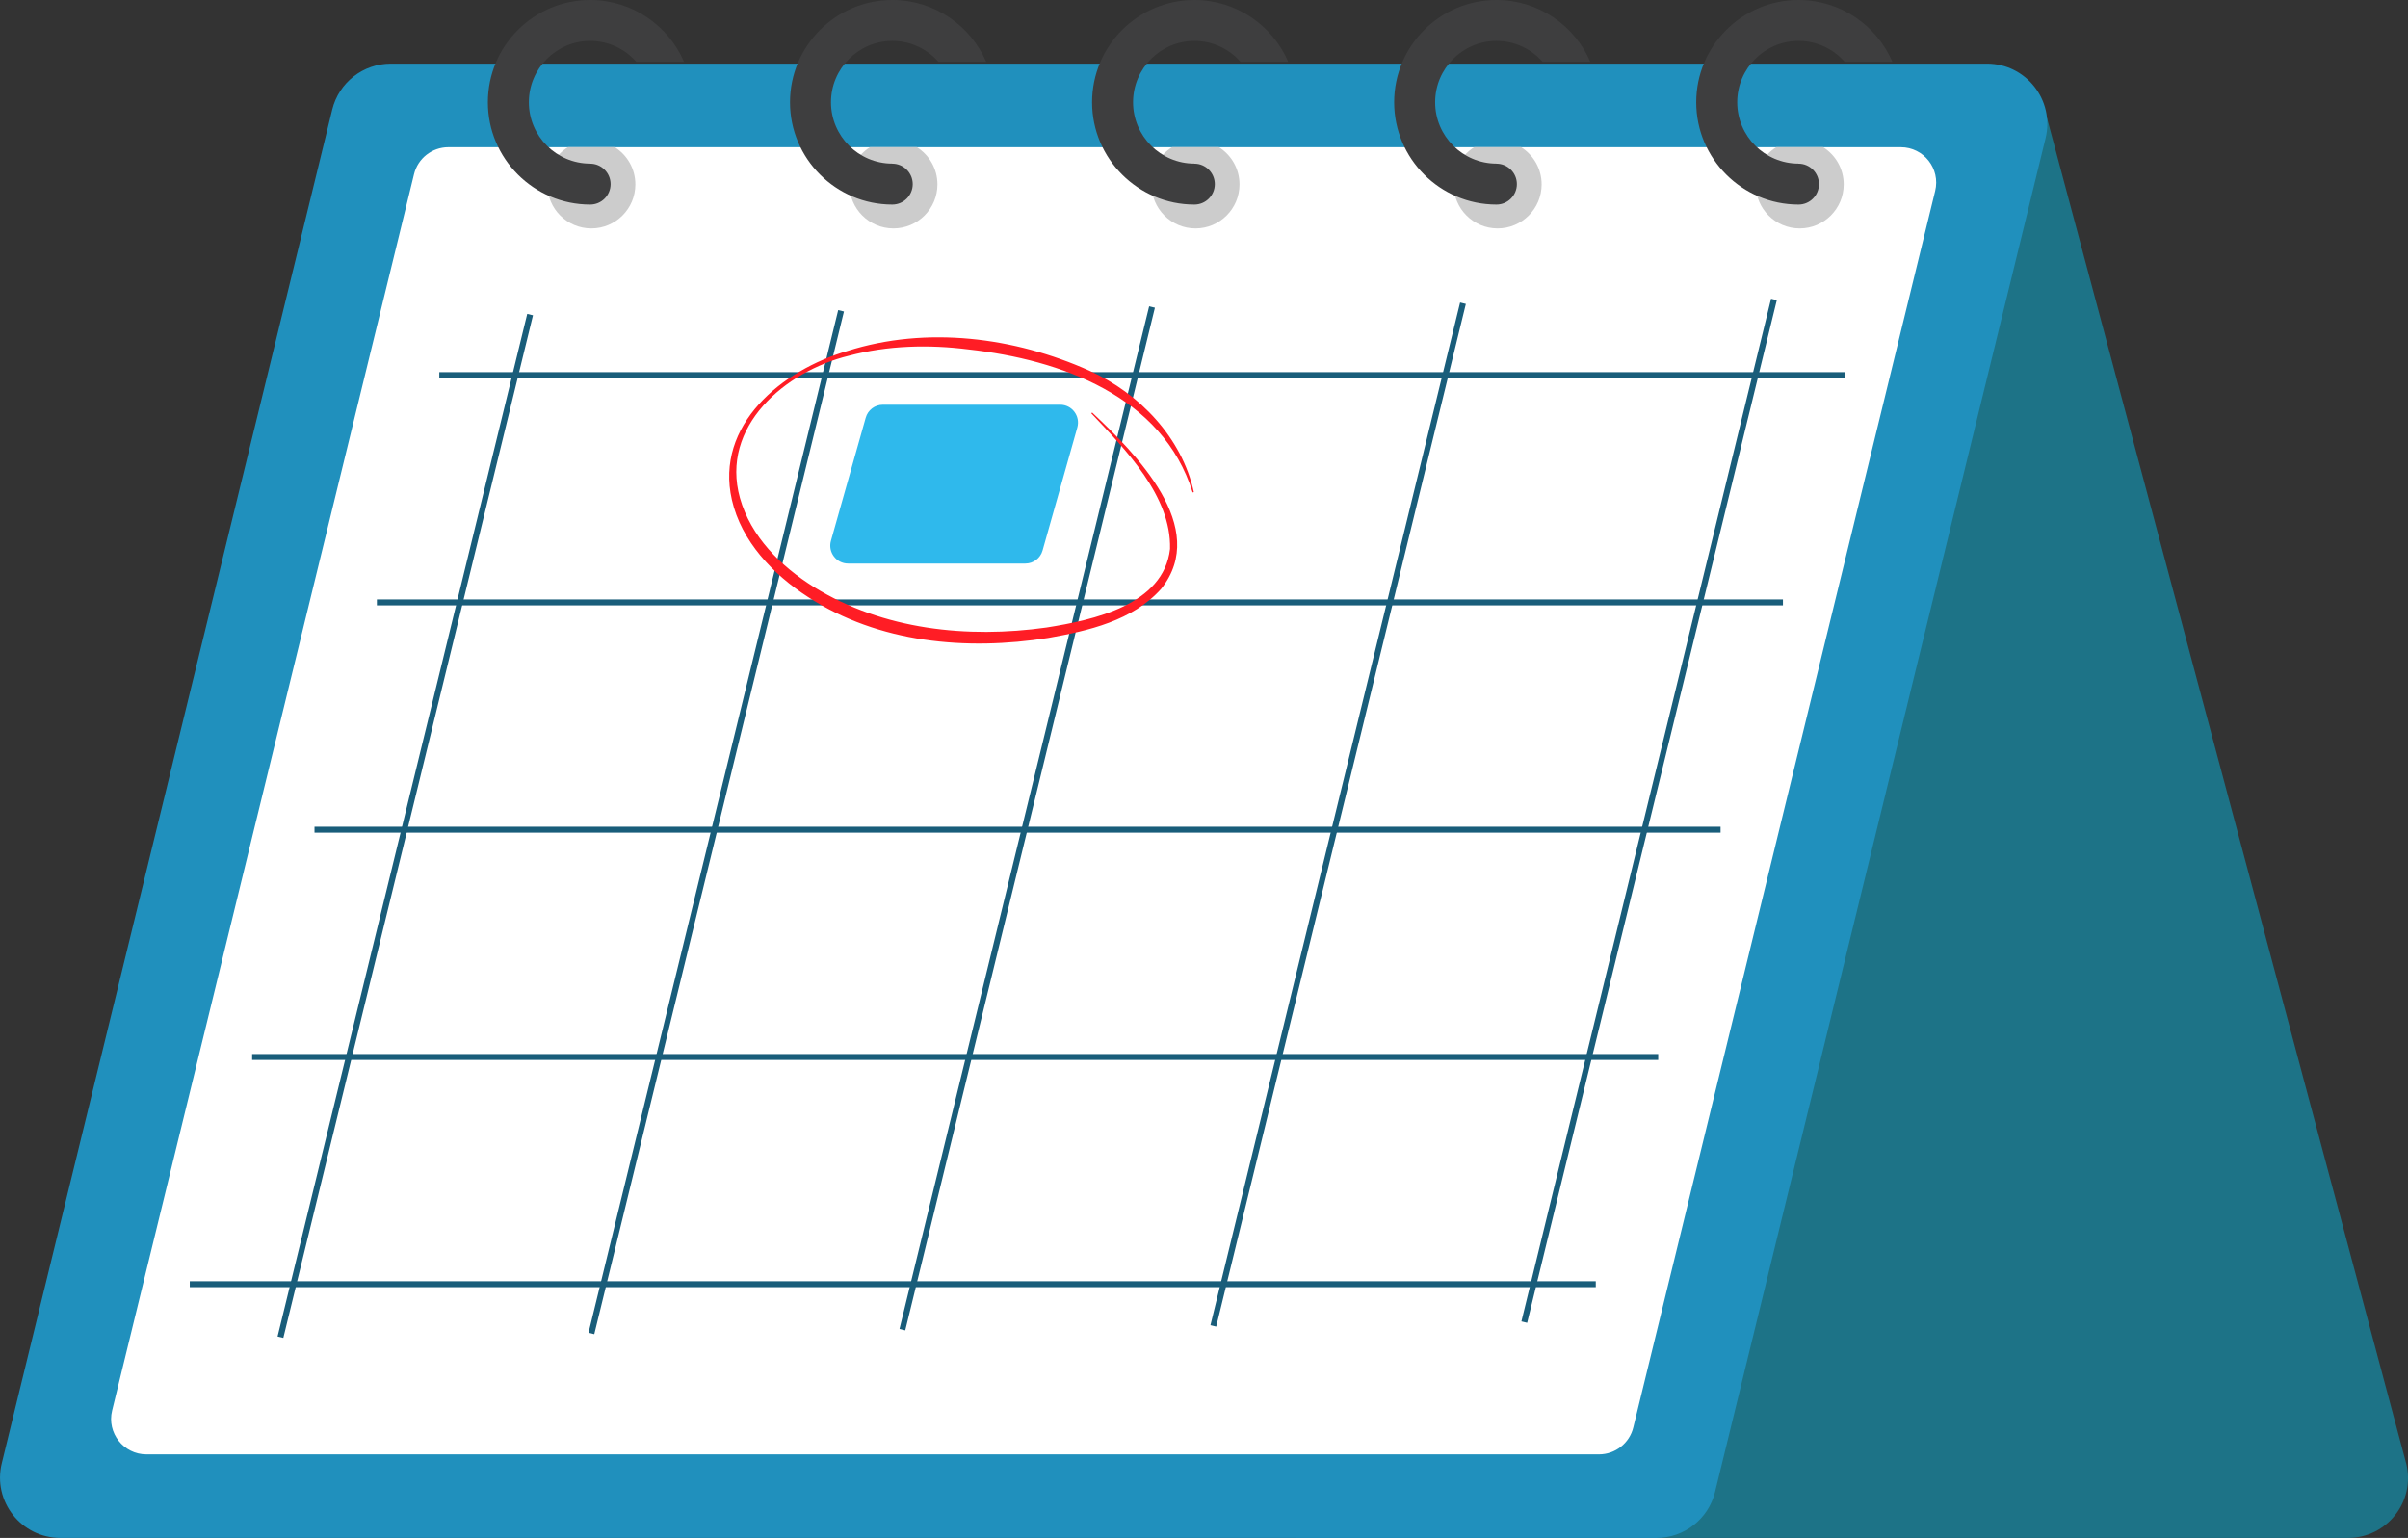
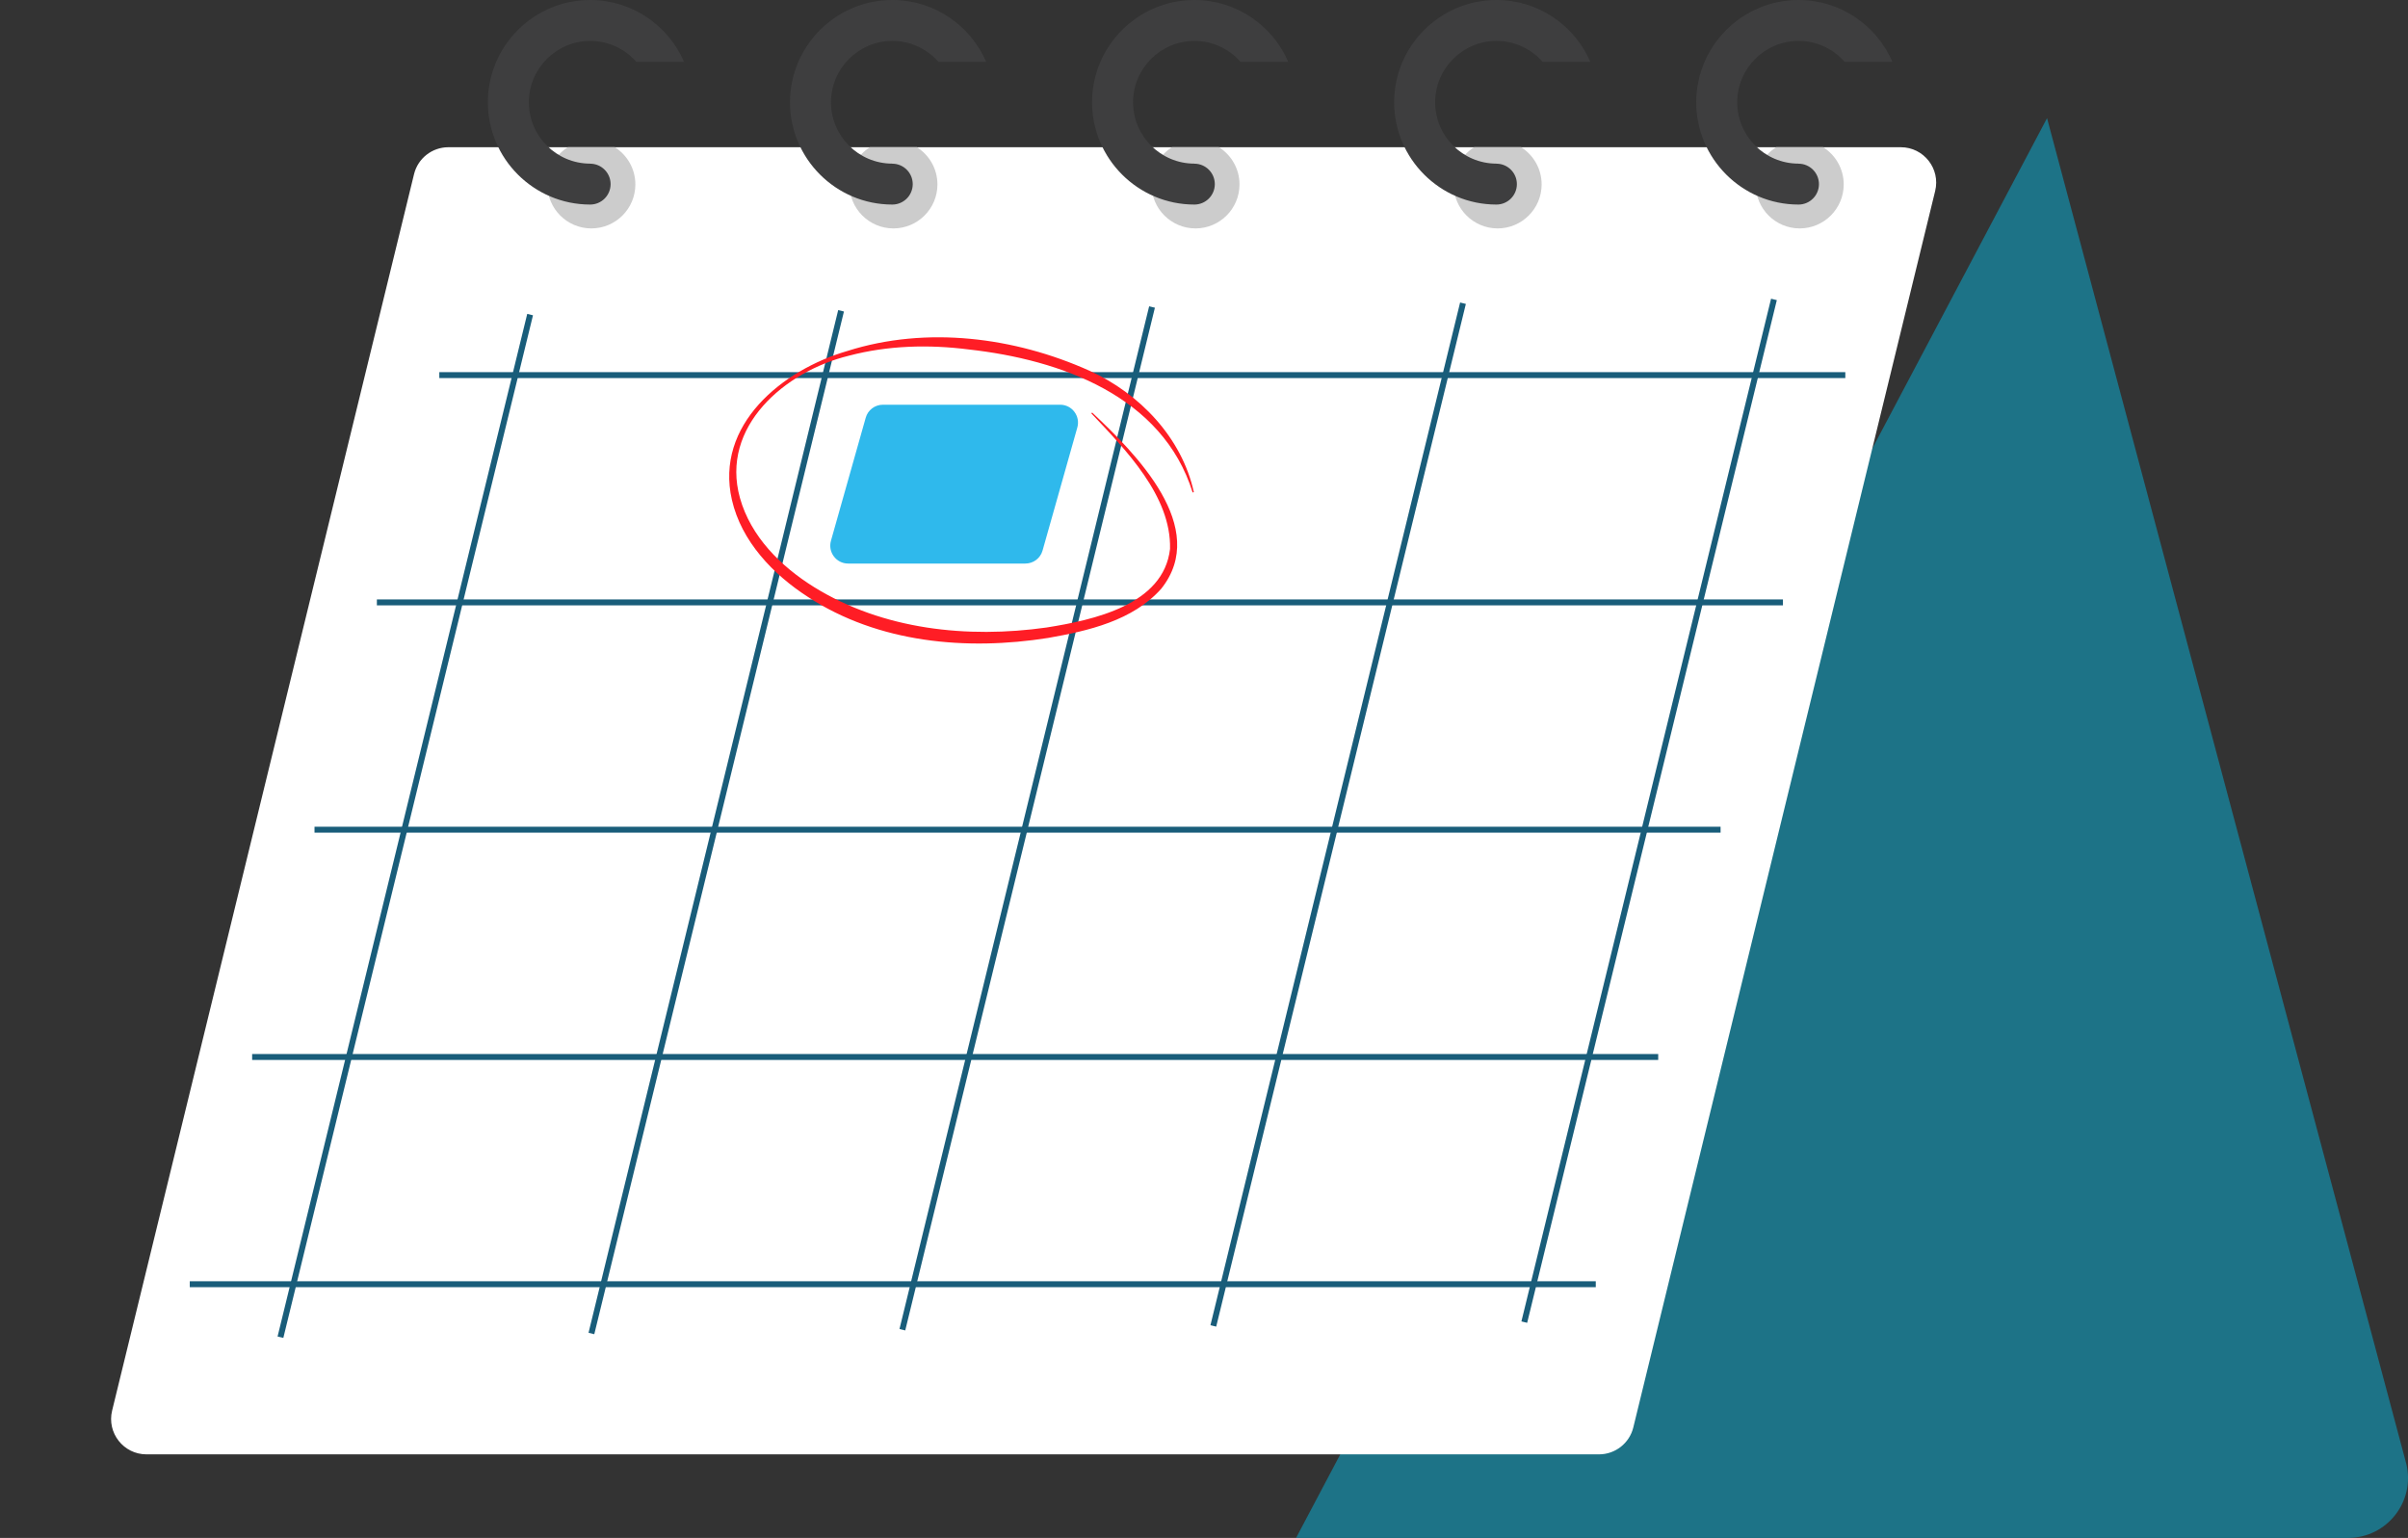
<svg xmlns="http://www.w3.org/2000/svg" id="Calque_2" data-name="Calque 2" viewBox="0 0 406.55 259.69">
  <rect x="0" y="0" width="406.55" height="259.69" fill="#333333" stroke="none" />
  <defs>
    <style>      .cls-1 {        fill: #2090bd;      }      .cls-2 {        fill: #fff;      }      .cls-3 {        fill: #ff1d25;      }      .cls-4 {        fill: #ccc;      }      .cls-5 {        fill: #2fb9ec;      }      .cls-6 {        fill: none;        stroke: #195d7a;        stroke-miterlimit: 10;      }      .cls-7 {        fill: #3e3e3f;      }      .cls-8 {        fill: #1d7387;      }    </style>
  </defs>
  <g id="Calque_1-2" data-name="Calque 1">
    <path class="cls-8" d="M345.61,19.95l-126.79,239.74h177.61c6.56,0,11.39-6.15,9.83-12.52l-60.65-227.22Z" />
-     <path class="cls-1" d="M10.19,259.69h269.48c4.69,0,8.78-3.21,9.89-7.77l55.8-228.57c1.57-6.41-3.29-12.6-9.89-12.6H65.98c-4.69,0-8.78,3.21-9.89,7.77L.3,247.09c-1.57,6.41,3.29,12.6,9.89,12.6Z" />
    <path class="cls-2" d="M24.73,245.58h245.23c2.75,0,5.15-1.88,5.8-4.56l50.96-208.77c.92-3.76-1.93-7.39-5.8-7.39H75.7c-2.75,0-5.15,1.88-5.8,4.56L18.93,238.19c-.92,3.76,1.93,7.39,5.8,7.39Z" />
    <line class="cls-6" x1="47.35" y1="225.8" x2="89.5" y2="53.12" />
    <line class="cls-6" x1="99.85" y1="225.17" x2="142" y2="52.48" />
    <line class="cls-6" x1="152.35" y1="224.53" x2="194.5" y2="51.84" />
    <line class="cls-6" x1="204.85" y1="223.89" x2="247" y2="51.2" />
    <line class="cls-6" x1="257.35" y1="223.25" x2="299.5" y2="50.56" />
    <line class="cls-6" x1="74.17" y1="63.34" x2="311.55" y2="63.34" />
    <line class="cls-6" x1="63.63" y1="101.72" x2="301.02" y2="101.72" />
    <line class="cls-6" x1="53.1" y1="140.1" x2="290.49" y2="140.1" />
    <line class="cls-6" x1="42.57" y1="178.48" x2="279.96" y2="178.48" />
    <line class="cls-6" x1="32.04" y1="216.85" x2="269.42" y2="216.85" />
    <path class="cls-5" d="M143.19,95.16h29.93c1.35,0,2.54-.9,2.9-2.2l5.87-20.78c.54-1.93-.9-3.84-2.9-3.84h-29.93c-1.35,0-2.54.9-2.9,2.2l-5.87,20.78c-.54,1.93.9,3.84,2.9,3.84Z" />
    <path class="cls-3" d="M201.36,83.17c-5.06-16.3-22.29-22.43-37.79-24.16-6.74-.86-13.66-.69-20.27,1.06-10.73,2.62-21.74,11.96-18.37,24.02,1.82,6.5,6.88,11.54,12.52,15.05,11.63,7.2,25.89,8.7,39.24,6.82,7.88-1.25,19.77-3.8,20.85-13.27.23-8.92-7.52-16.78-13.29-22.89,0,0,.14-.14.14-.14,7.34,6.9,19.89,19.43,11.66,29.76-4.81,5.39-12.32,7.11-19.09,8.3-13.77,2.18-28.66.86-40.56-6.93-5.87-3.79-11.22-9.36-12.83-16.38-2.9-12.68,8.51-21.95,19.51-25.15,13.36-4.24,28.21-2.34,40.86,3.34,8.46,3.84,15.6,11.3,17.62,20.5,0,0-.19.05-.19.05h0Z" />
    <path class="cls-4" d="M103.78,24.85h-7.89c-2.09,1.31-3.48,3.63-3.48,6.29,0,4.1,3.33,7.43,7.43,7.43s7.43-3.33,7.43-7.43c0-2.65-1.39-4.97-3.48-6.29Z" />
    <path class="cls-7" d="M99.65,27.63c-5.71,0-10.36-4.65-10.36-10.36s4.65-10.36,10.36-10.36c3.1,0,5.88,1.37,7.78,3.53h8.06c-2.65-6.13-8.75-10.44-15.85-10.44-9.52,0-17.27,7.75-17.27,17.27s7.75,17.27,17.27,17.27c1.91,0,3.45-1.55,3.45-3.45s-1.55-3.45-3.45-3.45Z" />
    <path class="cls-4" d="M154.78,24.85h-7.89c-2.09,1.31-3.48,3.63-3.48,6.29,0,4.1,3.33,7.43,7.43,7.43s7.43-3.33,7.43-7.43c0-2.65-1.39-4.97-3.48-6.29Z" />
    <path class="cls-7" d="M150.66,27.63c-5.71,0-10.36-4.65-10.36-10.36s4.65-10.36,10.36-10.36c3.1,0,5.88,1.37,7.78,3.53h8.06c-2.65-6.13-8.75-10.44-15.85-10.44-9.52,0-17.27,7.75-17.27,17.27s7.75,17.27,17.27,17.27c1.91,0,3.45-1.55,3.45-3.45s-1.55-3.45-3.45-3.45Z" />
    <path class="cls-4" d="M205.78,24.85h-7.89c-2.09,1.31-3.48,3.63-3.48,6.29,0,4.1,3.33,7.43,7.43,7.43s7.43-3.33,7.43-7.43c0-2.65-1.39-4.97-3.48-6.29Z" />
    <path class="cls-7" d="M201.66,27.63c-5.71,0-10.36-4.65-10.36-10.36s4.65-10.36,10.36-10.36c3.1,0,5.88,1.37,7.78,3.53h8.06c-2.65-6.13-8.75-10.44-15.85-10.44-9.52,0-17.27,7.75-17.27,17.27s7.75,17.27,17.27,17.27c1.91,0,3.45-1.55,3.45-3.45s-1.55-3.45-3.45-3.45Z" />
    <path class="cls-4" d="M256.79,24.85h-7.89c-2.09,1.31-3.48,3.63-3.48,6.29,0,4.1,3.33,7.43,7.43,7.43s7.43-3.33,7.43-7.43c0-2.65-1.39-4.97-3.48-6.29Z" />
    <path class="cls-7" d="M252.66,27.63c-5.71,0-10.36-4.65-10.36-10.36s4.65-10.36,10.36-10.36c3.1,0,5.88,1.37,7.78,3.53h8.06c-2.65-6.13-8.75-10.44-15.85-10.44-9.52,0-17.27,7.75-17.27,17.27s7.75,17.27,17.27,17.27c1.91,0,3.45-1.55,3.45-3.45s-1.55-3.45-3.45-3.45Z" />
    <path class="cls-4" d="M307.79,24.85h-7.89c-2.09,1.31-3.48,3.63-3.48,6.29,0,4.1,3.33,7.43,7.43,7.43s7.43-3.33,7.43-7.43c0-2.65-1.39-4.97-3.48-6.29Z" />
    <path class="cls-7" d="M303.66,27.63c-5.71,0-10.36-4.65-10.36-10.36s4.65-10.36,10.36-10.36c3.1,0,5.88,1.37,7.78,3.53h8.06c-2.65-6.13-8.75-10.44-15.85-10.44-9.52,0-17.27,7.75-17.27,17.27s7.75,17.27,17.27,17.27c1.91,0,3.45-1.55,3.45-3.45s-1.55-3.45-3.45-3.45Z" />
  </g>
</svg>